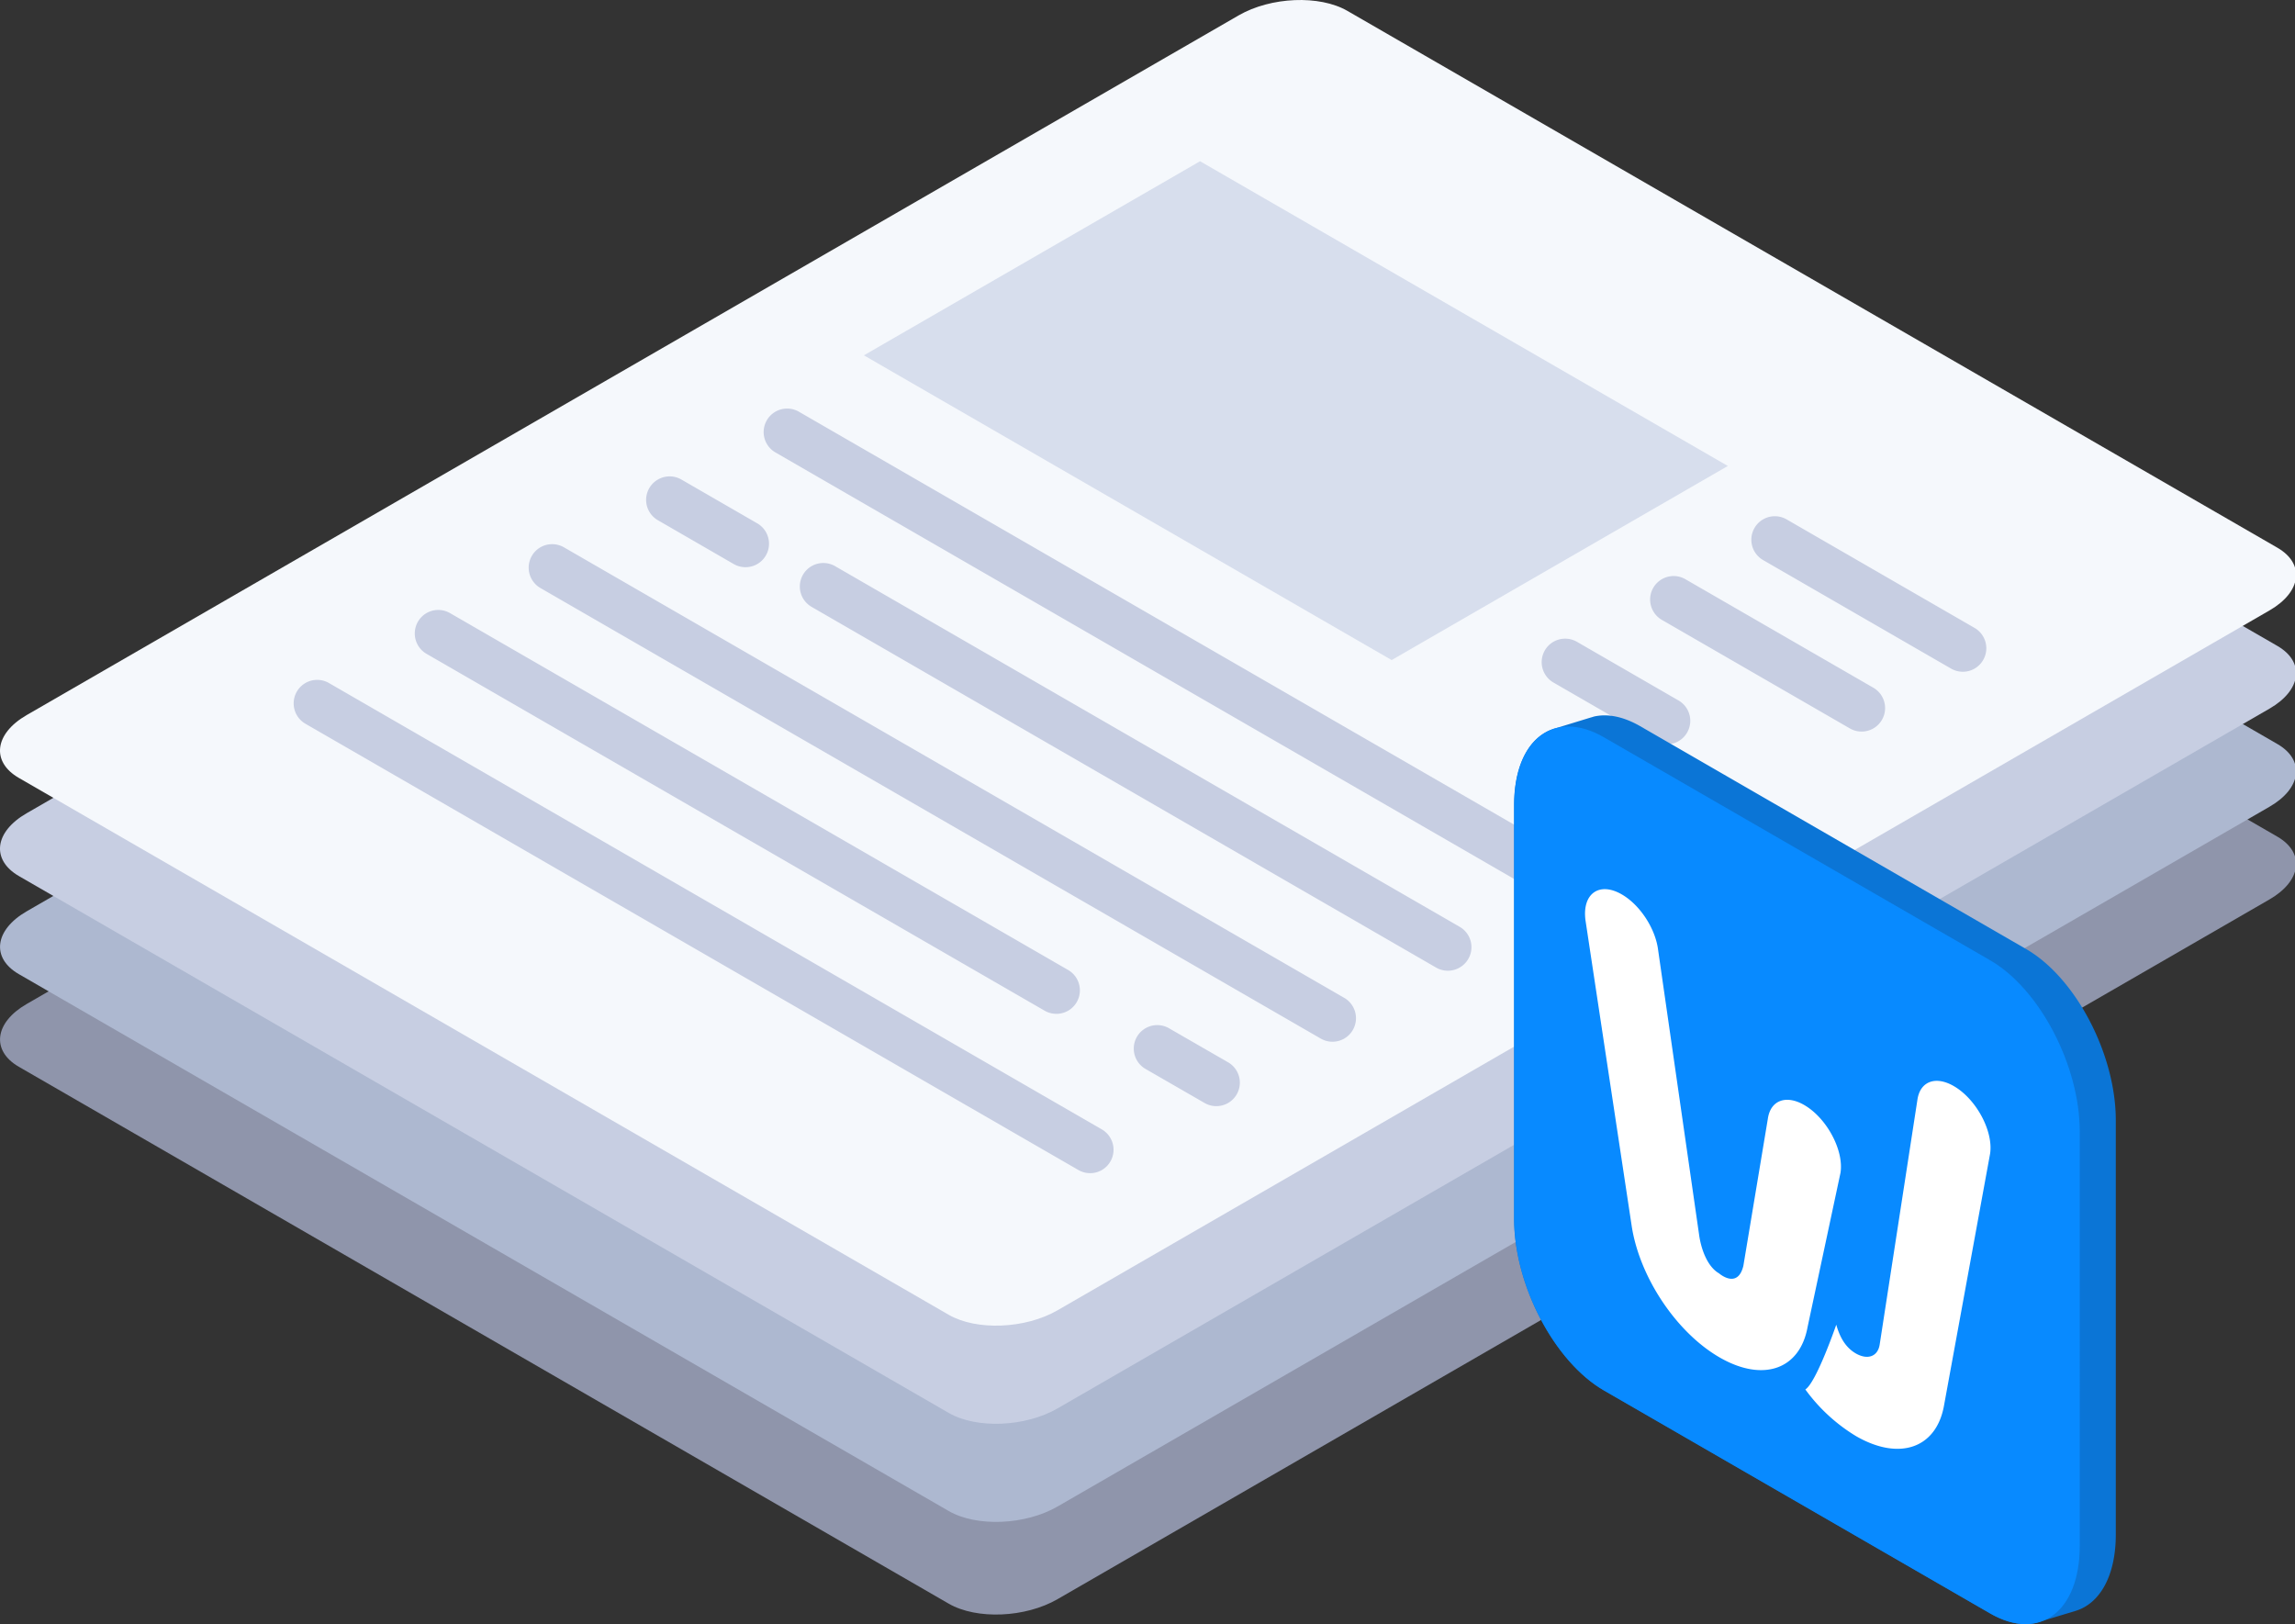
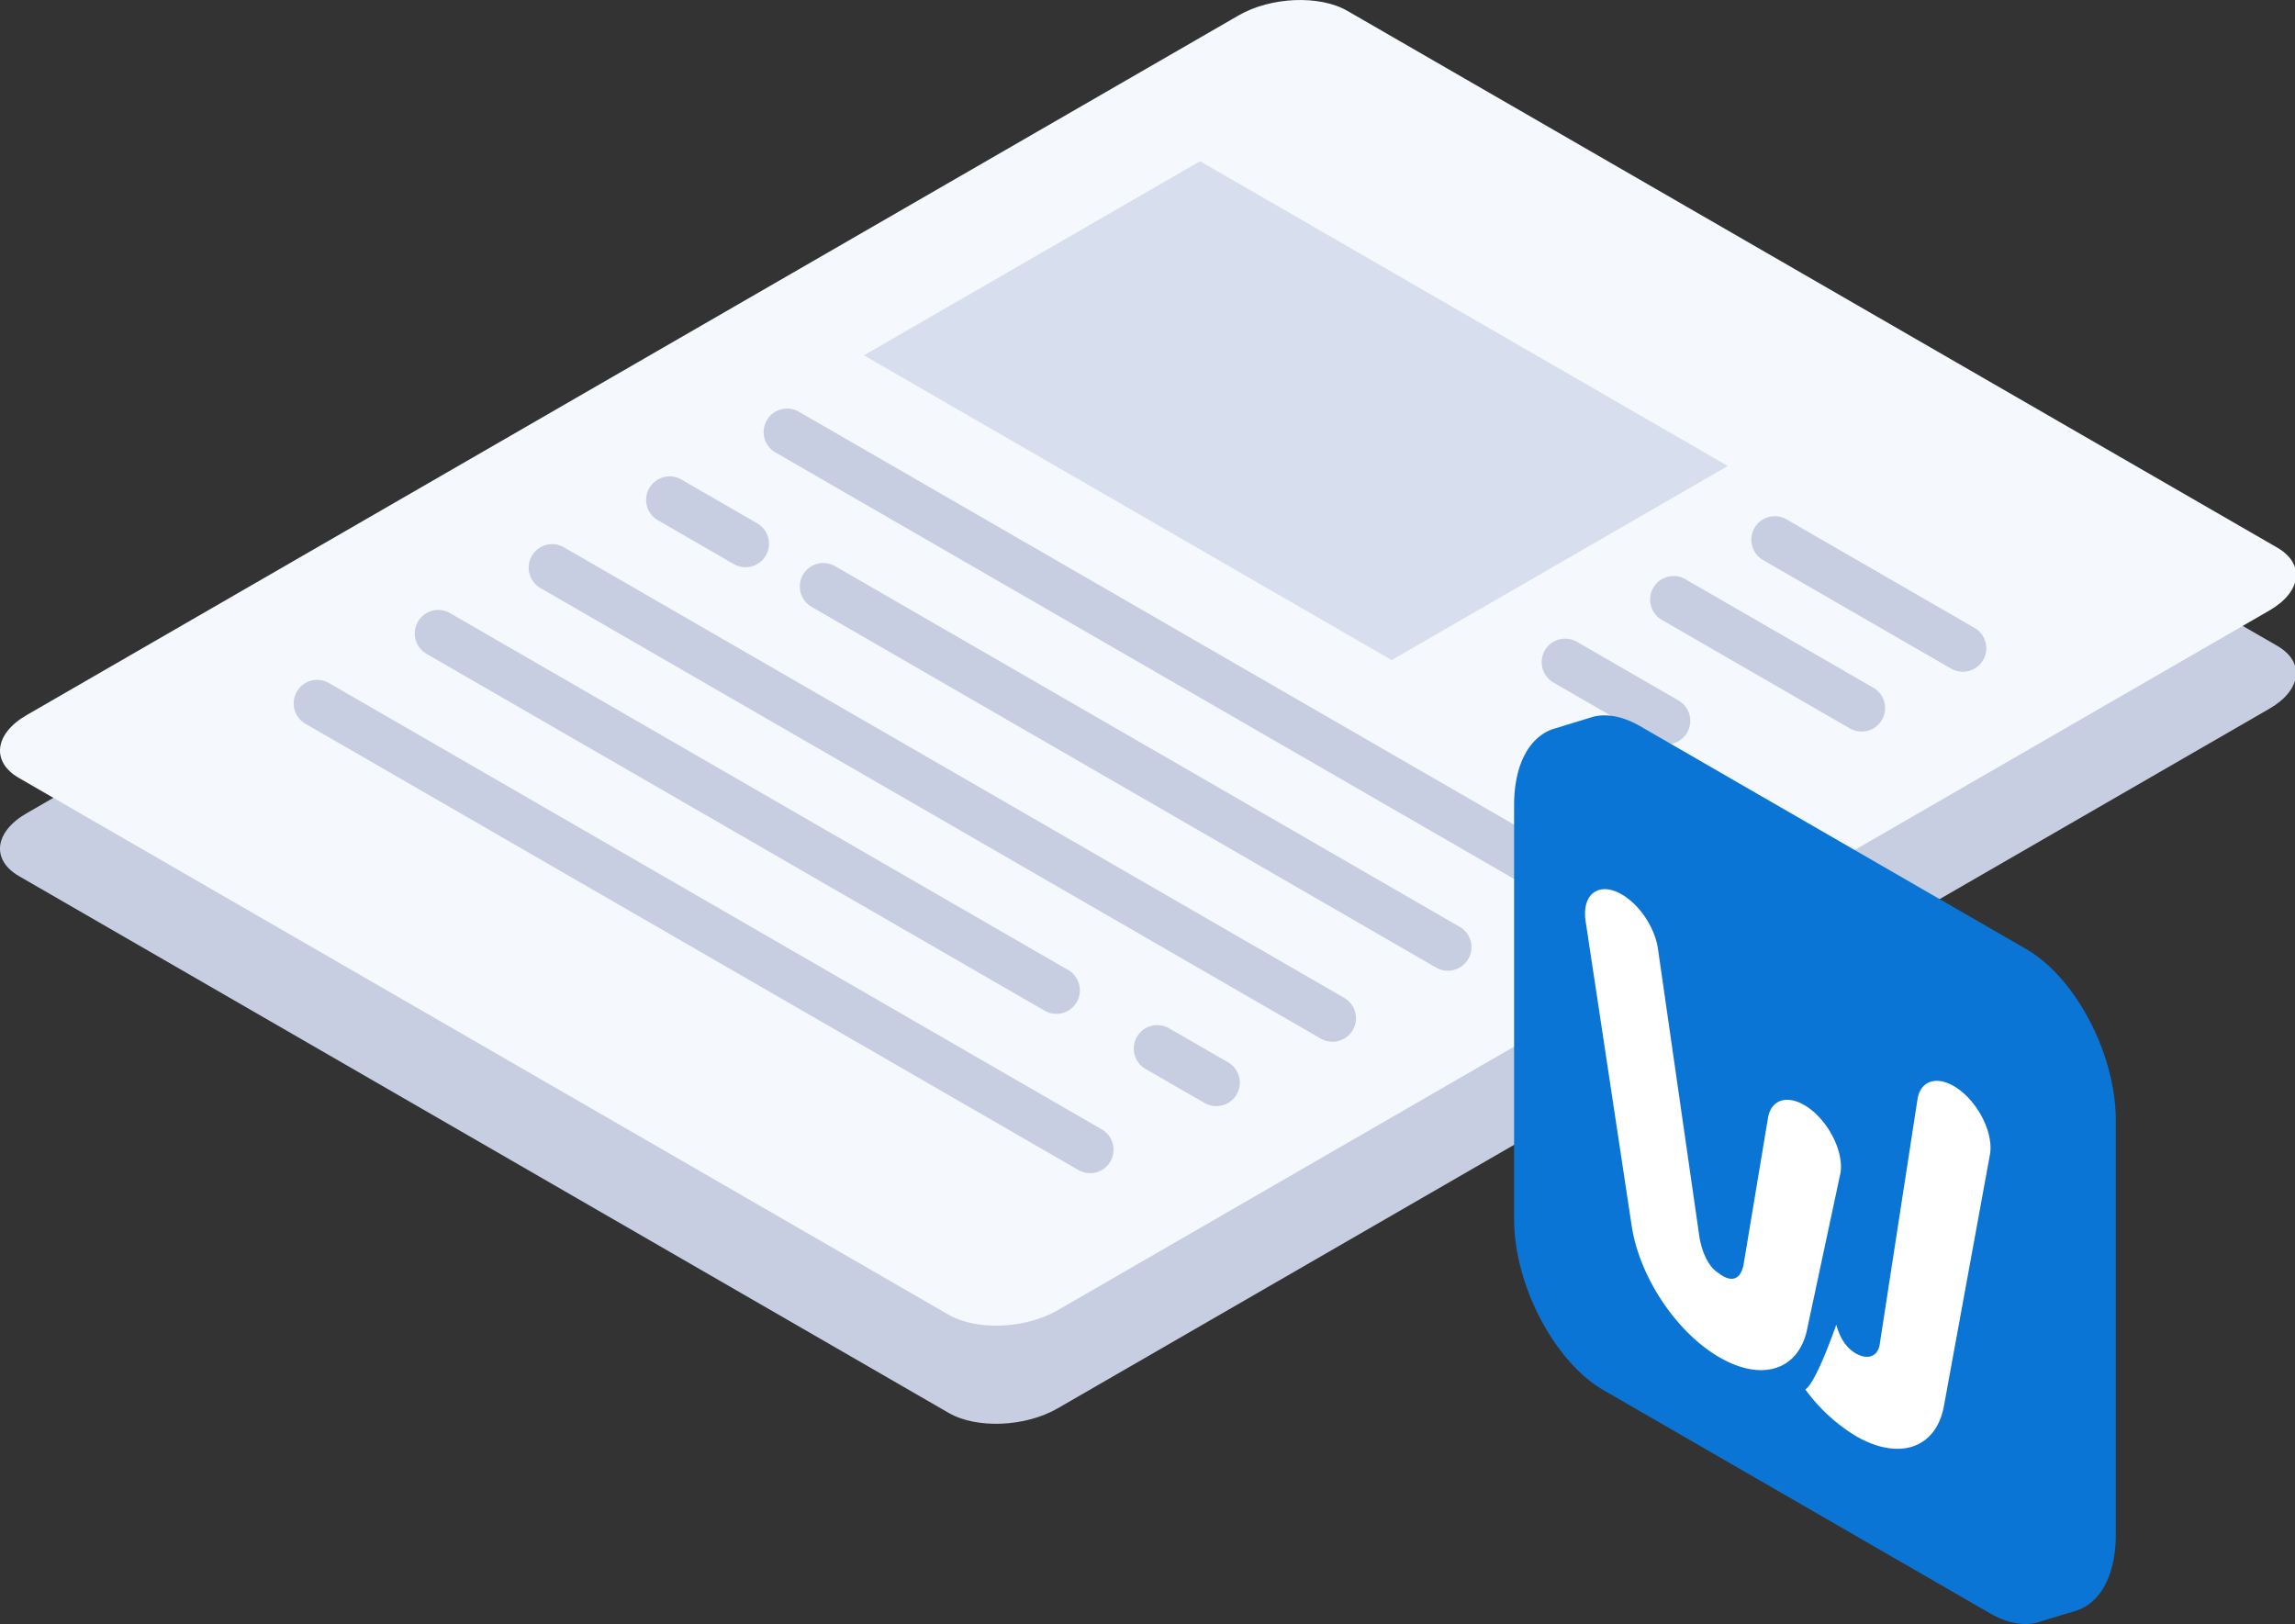
<svg xmlns="http://www.w3.org/2000/svg" t="1691548271222" class="icon" viewBox="0 0 1447 1024" version="1.1" p-id="4498" width="180.875" height="128">
  <rect x="0" y="0" width="1447" height="1024" fill="#333333" stroke="none" />
-   <path d="M598.201 1011.094L11.886 672.584c-17.569-10.144-15.368-27.874 4.92-39.574l764.167-441.203c20.288-11.718 50.989-12.989 68.557-2.845l586.315 338.51c17.569 10.144 15.368 27.874-4.92 39.592l-764.167 441.185c-20.288 11.718-50.989 12.989-68.557 2.845z" fill="#8F95AB" p-id="4499" />
-   <path d="M598.201 952.681L11.886 614.171c-17.569-10.144-15.368-27.874 4.92-39.592l764.167-441.185C801.261 121.657 831.943 120.405 849.53 130.602l586.315 338.457c17.569 10.144 15.368 27.874-4.92 39.574L666.758 949.837c-20.288 11.718-50.989 12.989-68.557 2.845z" fill="#ADB8D0" p-id="4500" />
  <path d="M598.201 890.833L11.886 552.323C-5.683 542.089-3.554 524.449 16.806 512.73L780.972 71.563c20.288-11.718 50.989-12.989 68.557-2.845l586.315 338.493c17.569 10.144 15.368 27.856-4.92 39.574L666.758 887.988c-20.288 11.701-50.989 12.989-68.557 2.845z" fill="#C7CEE2" p-id="4501" />
  <path d="M598.201 828.967L11.886 490.456C-5.683 480.312-3.554 462.601 16.806 450.846L780.972 9.697c20.288-11.718 50.989-12.989 68.557-2.845L1435.845 345.291c17.569 10.144 15.368 27.856-4.92 39.574L666.758 826.122c-20.288 11.718-50.989 12.953-68.557 2.845z" fill="#F5F8FC" p-id="4502" />
  <path d="M877.439 416.156L544.69 224.028l211.951-122.373 332.768 192.129-211.969 122.373z" fill="#D7DEED" p-id="4503" />
  <path d="M1230.155 421.541l-118.526-68.432a14.814 14.814 0 0 1 0-25.655 14.814 14.814 0 0 1 14.814 0l118.526 68.432a14.814 14.814 0 0 1 0 25.655 14.814 14.814 0 0 1-14.814 0zM1166.339 459.255l-118.526-68.432a14.814 14.814 0 0 1 0-25.655 14.814 14.814 0 0 1 14.814 0l118.526 68.432a14.814 14.814 0 0 1 0 25.655 14.814 14.814 0 0 1-14.814 0zM980.883 569.301l-491.995-284.069a14.814 14.814 0 0 1 0-25.655 14.814 14.814 0 0 1 14.814 0l491.995 284.051a14.831 14.831 0 0 1 0 25.673 14.814 14.814 0 0 1-14.814 0zM462.643 355.632l-47.84-27.641a14.796 14.796 0 0 1 0-25.655 14.814 14.814 0 0 1 14.814 0l47.84 27.623a14.831 14.831 0 0 1 0 25.673 14.885 14.885 0 0 1-14.814 0zM905.528 610.074L511.699 382.611a14.831 14.831 0 0 1 0-25.673 14.885 14.885 0 0 1 14.814 0l393.829 227.409a14.814 14.814 0 0 1 0 25.655 14.814 14.814 0 0 1-14.814 0.072zM832.73 654.801l-491.995-284.069a14.831 14.831 0 0 1 0-25.673 14.885 14.885 0 0 1 14.814 0l491.995 284.069a14.831 14.831 0 0 1 0 25.673 14.831 14.831 0 0 1-14.814 0zM658.654 637.232L268.922 412.22a14.831 14.831 0 0 1 0-25.673 14.814 14.814 0 0 1 14.814 0l389.732 225.012a14.831 14.831 0 0 1 0 25.673 14.885 14.885 0 0 1-14.814 0zM722.255 673.944l37.248 21.469a14.814 14.814 0 0 0 14.814 0 14.814 14.814 0 0 0 0-25.655l-37.266-21.469a14.814 14.814 0 0 0-14.814 0 14.814 14.814 0 0 0 0.018 25.655zM679.872 737.635L192.564 456.303a14.831 14.831 0 0 1 0-25.673 14.831 14.831 0 0 1 14.831 0L694.685 712.051a14.814 14.814 0 0 1 0 25.655 14.814 14.814 0 0 1-14.814-0.072zM1043.501 467.288l-64.067-36.98a14.831 14.831 0 0 1 0-25.673 14.885 14.885 0 0 1 14.814 0l64.067 36.998a14.814 14.814 0 0 1 0 25.655 14.814 14.814 0 0 1-14.814 0z" fill="#C7CEE2" p-id="4504" />
  <path d="M1277.53 598.391L1034.108 457.824c-10.734-6.154-20.592-7.979-29.09-6.065l-1.36 0.429c-0.573 0.161-1.145 0.322-1.789 0.519l-20.968 6.423c-15.78 4.258-26.264 21.719-26.264 48.484v260.9c0 41.65 25.333 90.026 56.553 108.06l243.475 140.567c10.466 6.047 20.252 7.89 28.625 6.137l0.304-0.089a28.625 28.625 0 0 0 4.061-1.217l20.574-6.208c15.511-4.491 25.781-21.862 25.781-48.305V706.451c0.072-41.65-25.244-90.026-56.481-108.06z" fill="#0B75D6" p-id="4505" />
-   <path d="M1011.262 876.646l243.475 140.567c31.237 18.034 56.553-1.109 56.553-42.759V713.446c0-41.632-25.315-90.008-56.553-108.042l-243.475-140.567c-31.219-18.034-56.553 1.109-56.553 42.741v260.936c0 41.65 25.333 90.026 56.553 108.132z" fill="#088AFF" p-id="4506" />
  <path d="M1084.202 855.821c-27.248-15.726-50.595-50.72-55.461-83.156l-29.108-192.558c-2.129-16.728 8.731-24.403 22.9-16.209 11.54 6.655 21.308 21.666 22.936 35.209l25.745 178.907c1.163 8.945 5.063 20.449 12.631 24.797 0 0 11.701 10.287 15.35-4.741L1114.617 705.431c1.628-11.665 11.414-15.404 22.936-8.749 14.169 8.194 25.047 28.41 22.9 42.669L1139.664 836.749c-4.902 26.836-28.249 34.797-55.461 19.072zM1157.769 835.193c2.201 7.8 5.779 14.313 12.291 18.105 7.514 4.312 13.919 1.95 15.082-5.6l23.777-154.218c1.628-11.665 11.396-15.404 22.936-8.731 14.169 8.176 25.047 28.393 22.9 42.651l-29.09 158.959c-4.902 26.836-28.267 34.797-55.461 19.072a109.652 109.652 0 0 1-31.935-29.412c6.959-4.365 19.501-40.827 19.501-40.827z" fill="#FFFFFF" p-id="4507" />
</svg>